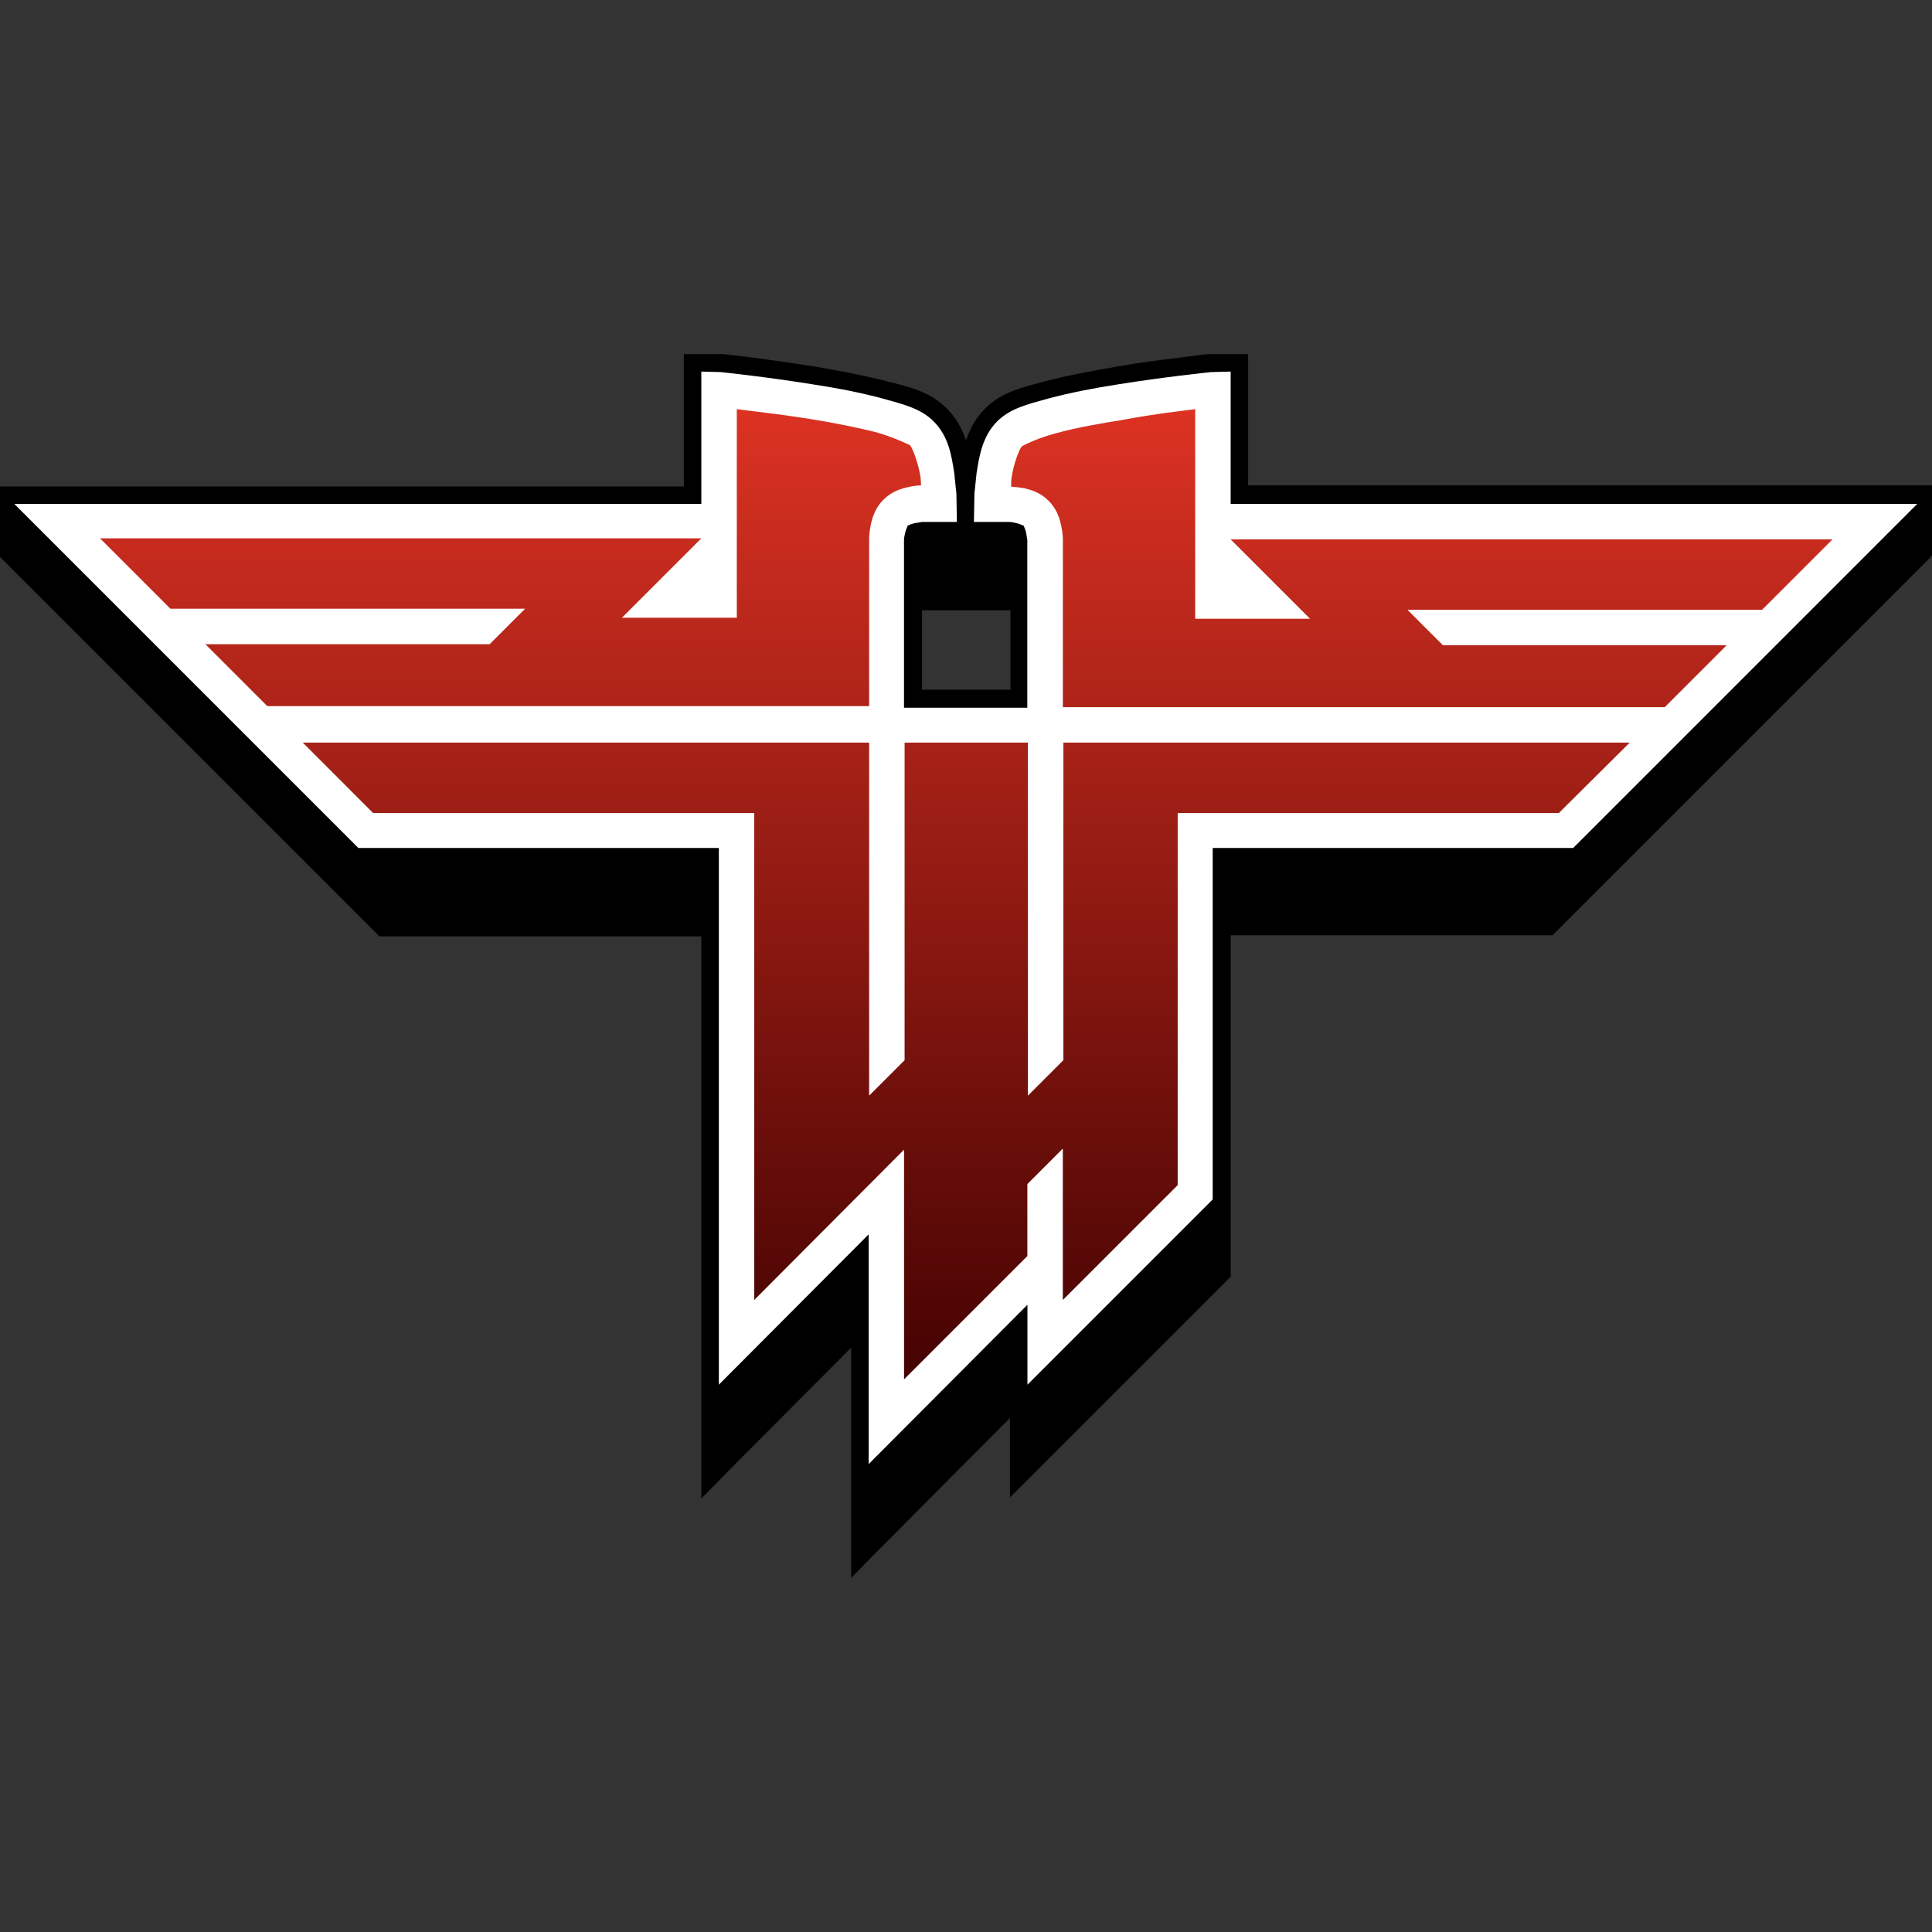
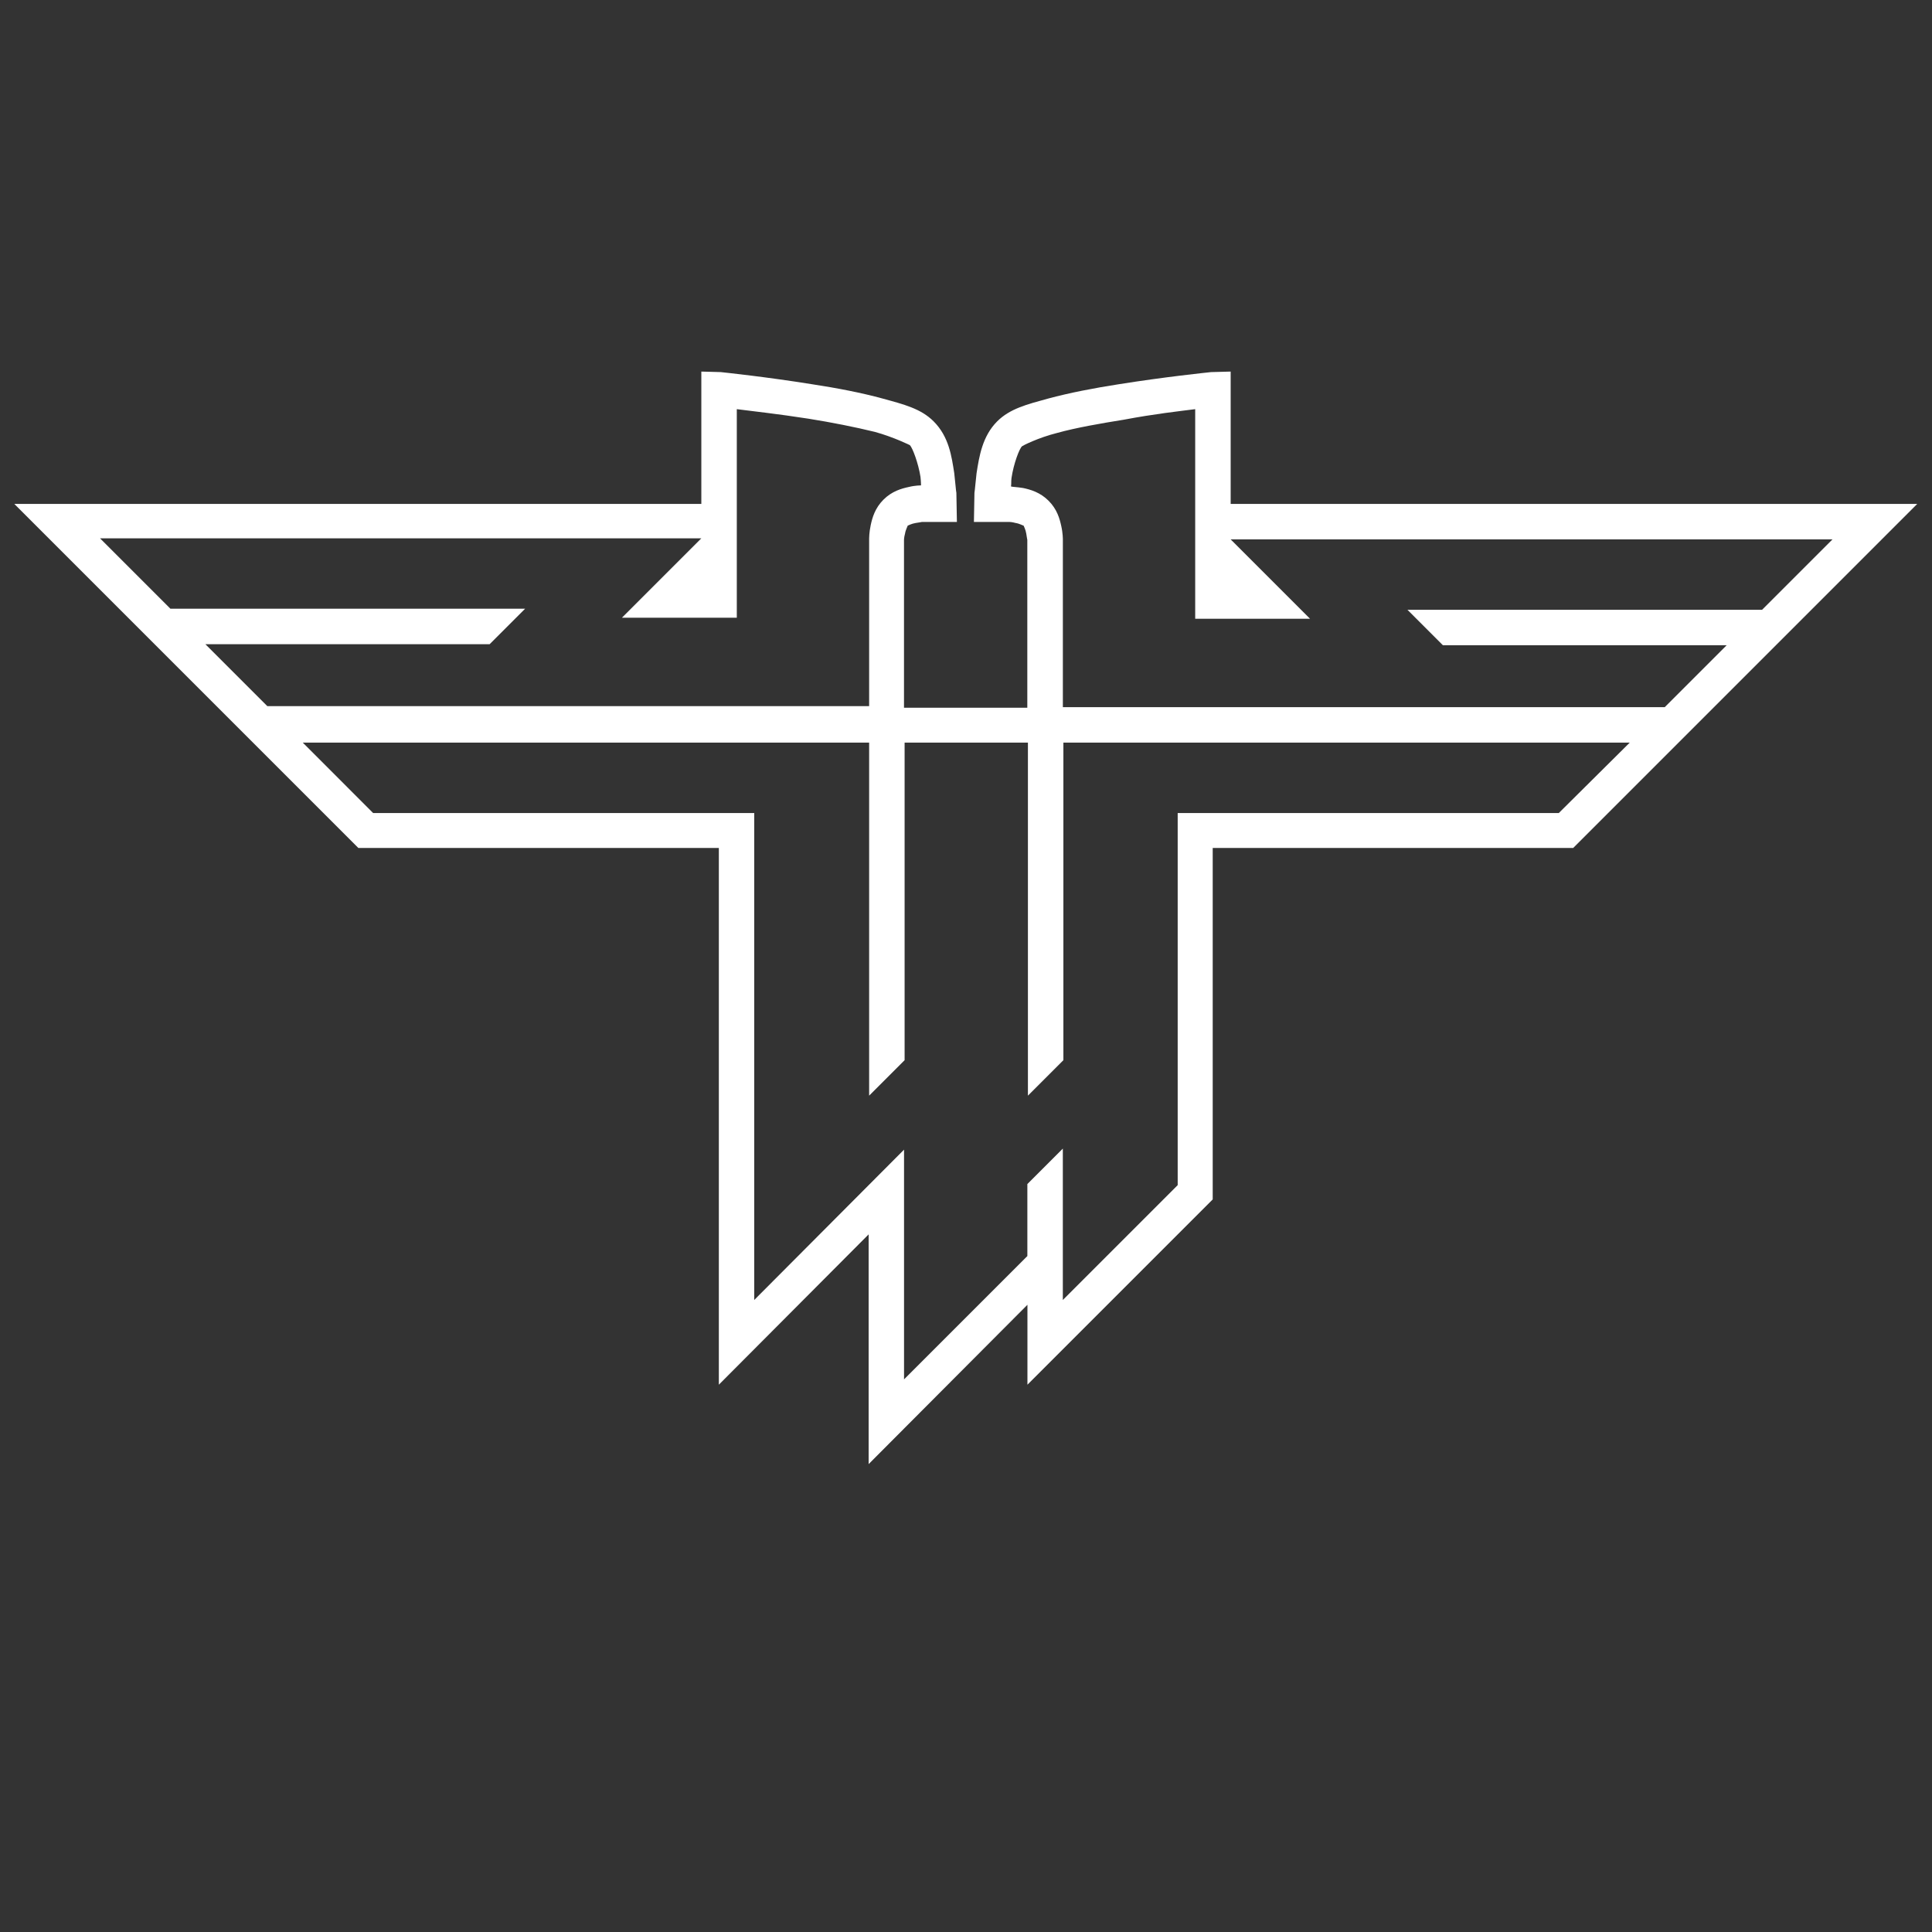
<svg xmlns="http://www.w3.org/2000/svg" version="1.1" id="Layer_1" x="0px" y="0px" viewBox="0 0 512 512" style="enable-background:new 0 0 512 512;" xml:space="preserve">
  <rect x="0" y="0" width="512" height="512" fill="#333333" stroke="none" />
  <style type="text/css">
	.st0{fill:url(#XMLID_3_);}
	.st1{fill:#FFFFFF;}
</style>
  <g id="XMLID_1_">
-     <path id="XMLID_24_" d="M330.77,93.84H326h-5.19l0,0h-0.14c-1.26,0-3.93,0.42-8.42,0.98c-4.49,0.56-10.38,1.26-16.55,2.38   c-6.45,1.12-13.19,2.38-19.08,3.93c-5.61,1.54-11.08,2.67-15.57,7.15c-2.67,2.67-4.07,5.61-5.05,8.42   c-0.98-2.95-2.52-5.89-5.05-8.42c-4.49-4.49-9.96-5.75-15.57-7.15c-5.89-1.54-12.62-2.81-19.08-3.93   c-6.17-0.98-12.06-1.82-16.41-2.38c-4.35-0.56-7.15-0.84-8.28-0.98l0,0h-0.42c-0.28,0-0.42,0-0.7,0c-0.56,0-1.26,0-1.96,0   c-1.4,0-2.67,0-2.67,0h-4.63v4.63v30.44H11.22H0v18.66l8,8l91.18,91.18l1.4,1.4h1.96h83.32v137.61v11.36l8-8.14l31.7-31.84v49.66   v11.36l8-8.14l34.09-34.23v9.82v11.22l8-8l49.1-49.1l1.4-1.4v-1.96v-88.51h83.32h1.96l1.4-1.4L504,155.28l8-8v-18.66h-11.22H330.77   V98.19V93.84z M190.77,103.24h0.14c0,0,2.52,0.28,4.07,0.42L190.77,103.24z M321.09,103.24h0.14h0.28v0.56h-4.63   C318.56,103.66,320.95,103.24,321.09,103.24z M195.96,103.8c1.12,0.14,1.26,0.14,2.81,0.28c3.93,0.42,8.98,1.26,14.31,2.1   C206.06,105.07,200.03,104.36,195.96,103.8z M315.06,103.94c-3.79,0.42-9.12,1.12-15.43,2.1c5.05-0.84,9.96-1.54,13.75-1.96   C314.35,104.08,314.21,104.08,315.06,103.94z M233.42,110.26c3.37,0.84,5.89,1.82,7.86,2.81c-0.42-0.14-0.7-0.28-1.12-0.56   C238.33,111.8,236.08,110.96,233.42,110.26z M278.58,110.26c-2.67,0.7-5.05,1.54-6.73,2.38c-0.42,0.14-0.7,0.42-1.12,0.56   C272.83,112.08,275.22,111.1,278.58,110.26z M199.89,113.9c3.93,0.42,7.72,0.84,13.47,1.82c6.17,0.98,12.34,2.1,17.25,3.51   c2.24,0.56,4.35,1.4,5.89,2.1c0.42,0.14,0.84,0.42,1.12,0.56c0.14,0.28,0.28,0.7,0.42,1.12c0.28,0.7,0.42,1.54,0.56,2.24   c-2.24,0.56-5.19,1.54-8,4.21c-3.09,3.09-4.21,6.87-4.63,9.12c-0.42,2.38-0.42,4.35-0.42,4.49v0.14v39.7H72.8l-7.01-7.01h63.96   h1.96l1.4-1.4l9.4-9.4l8-8h-11.22H47.27l-9.4-9.4h136.77l-13.05,13.05l-8,8h11.22h30.44h4.63v-4.63V113.9z M312.11,113.9v50.22   v4.63h4.63h30.44h11.22l-8-8l-13.05-13.05h136.77l-9.4,9.4h-92.02h-11.22l8,8l9.4,9.4l1.4,1.4h1.96h63.96l-7.01,7.01H286.44v-39.7   v-0.14c0-0.14,0-2.1-0.42-4.49c-0.42-2.24-1.54-6.03-4.63-9.12c-2.67-2.67-5.75-3.65-8-4.21c0.14-0.84,0.42-1.54,0.56-2.24   c0.14-0.42,0.28-0.84,0.42-1.12c0.28-0.14,0.7-0.28,1.12-0.56c1.54-0.7,3.65-1.4,5.89-2.1c4.91-1.26,11.08-2.38,17.25-3.51   C304.39,114.74,308.18,114.32,312.11,113.9z M246.6,118.95c0.84,2.1,1.4,4.49,1.82,7.01c0.28,1.82,0.28,3.23,0.42,4.63v3.09h-4.63   h4.07l0.28-4.35c0,0,0.14-1.4-0.14-3.23c-0.28-2.24-0.84-4.49-1.54-6.31C246.74,119.51,246.74,119.23,246.6,118.95z M265.4,118.95   c-0.14,0.28-0.14,0.56-0.28,0.84c-0.56,1.82-1.26,4.07-1.54,6.31C264,123.44,264.56,121.06,265.4,118.95z M263.43,128.63   l-0.28,3.65v-1.68C263.15,130.03,263.29,129.19,263.43,128.63z M263.01,133.54h4.63h-2.38H263.01L263.01,133.54z M243.94,133.68   c-0.14,0-0.98,0.14-2.24,0.42c-0.84,0.14-1.54,0.42-2.1,0.56l-0.42,0.14c0.84-0.42,1.68-0.7,2.52-0.84   C242.81,133.68,243.94,133.68,243.94,133.68z M267.92,133.68c0.42,0,0.98,0,2.38,0.28c0.84,0.14,1.68,0.42,2.52,0.84l-0.42-0.14   c-0.56-0.14-1.26-0.42-2.1-0.56C269.05,133.68,268.06,133.68,267.92,133.68z M235.94,137.89l-0.14,0.42   c-0.14,0.56-0.42,1.26-0.56,2.1c-0.28,1.26-0.28,2.1-0.28,2.24c0-0.28,0-0.98,0.14-2.24C235.38,139.43,235.66,138.59,235.94,137.89   z M276.06,137.89c0.42,0.84,0.7,1.68,0.84,2.52c0.28,1.26,0.14,1.96,0.14,2.24c0-0.14,0-0.98-0.28-2.24   c-0.14-0.84-0.42-1.54-0.56-2.1L276.06,137.89z M244.36,161.74h0.28h4.49h4.63l0,0h4.63l0,0h7.01h2.1h0.28v0.28v20.76h-23.43   v-20.76L244.36,161.74L244.36,161.74z M190.49,144.9v14.45h-14.45l13.05-13.05L190.49,144.9z M321.51,144.9l1.4,1.4l13.05,13.05   h-14.45V144.9z M91.6,201.43h134.1v88.79v11.22l8-8l9.4-9.4l1.4-1.4v-1.96v-79.54h23.43v88.79v11.22l8-8l9.4-9.4l1.4-1.4v-1.96   v-79.54h134.1l-9.4,9.4h-99.31h-4.63v4.63v97.21l-21.04,21.04v-28.76v-11.22l-8,8l-9.4,9.4l-1.4,1.4v1.96v17.11l-23.29,23.15   v-49.52v-11.22l-8,8l-31.84,31.7V215.46v-4.63h-4.63h-99.03L91.6,201.43z" />
    <linearGradient id="XMLID_3_" gradientUnits="userSpaceOnUse" x1="-701.524" y1="801.798" x2="-699.653" y2="801.798" gradientTransform="matrix(0 147.803 147.803 0 -118251.781 103789.922)">
      <stop offset="0" style="stop-color:#DF3323" />
      <stop offset="1" style="stop-color:#3D0000" />
    </linearGradient>
-     <path id="XMLID_25_" class="st0" d="M189.23,101.84v31.7c0,1.68-1.54,3.37-3.37,3.37H11.78l84.59,84.59h94.12   c1.68,0,3.37,1.54,3.37,3.37V359.1l34.09-34.23c0.98-0.98,2.38-1.26,3.65-0.7c1.26,0.56,2.1,1.82,2.1,3.09v52.88l36.47-36.47   c0.98-0.98,2.38-1.26,3.65-0.7c1.26,0.56,2.1,1.82,2.1,3.09v13.19l42.5-42.5v-91.88c0-1.68,1.54-3.37,3.37-3.37h94.12l84.59-84.59   H326.14c-1.68,0-3.37-1.54-3.37-3.37v-31.7h-1.82l0,0c-0.28,0-3.51,0.28-7.86,0.84c-4.35,0.56-10.1,1.4-16.27,2.38   c-6.31,0.98-12.76,2.24-18.24,3.79c-5.61,1.54-9.4,2.52-11.92,5.19c-3.09,3.09-3.93,7.43-4.49,11.92   c-0.28,1.96-0.28,3.51-0.42,4.77v4.35h3.65h2.38h0.14c0,0,0.98,0,2.1,0.28c0.7,0.14,1.4,0.28,1.82,0.56   c0.28,0.14,0.56,0.14,0.7,0.28l0.28,0.14c0.14,0,0-0.14,0.84,0.7c0.84,0.84,0.56,0.7,0.7,0.84l0.14,0.28   c0.14,0.14,0.14,0.42,0.28,0.7c0.14,0.56,0.42,1.12,0.56,1.82c0.28,1.26,0.28,2.1,0.28,2.1v0.14v44.47c0,1.68-1.54,3.37-3.37,3.37   h-32.68c-1.68,0-3.37-1.54-3.37-3.37v-44.47v-0.14c0,0,0-0.98,0.28-2.1c0.14-0.7,0.28-1.4,0.56-1.82c0.14-0.28,0.14-0.56,0.28-0.7   l0.14-0.28c0-0.14-0.14,0,0.7-0.84c0.84-0.84,0.7-0.56,0.84-0.7l0.28-0.14c0.14-0.14,0.42-0.14,0.7-0.28   c0.56-0.14,1.12-0.42,1.82-0.56c1.26-0.28,2.1-0.28,2.1-0.28h0.14h4.63h1.26v-4.35c-0.14-1.26-0.14-2.67-0.42-4.77   c-0.7-4.49-1.4-8.7-4.49-11.92c-2.67-2.67-6.31-3.65-11.92-5.19c-5.47-1.4-11.92-2.67-18.24-3.79c-6.03-0.98-11.78-1.82-16.13-2.38   c-4.35-0.56-7.57-0.84-7.86-0.84h-0.14h-0.14h-0.14c-0.14,0-0.28,0-0.42,0C189.93,101.84,189.51,101.84,189.23,101.84z" />
    <path id="XMLID_30_" class="st1" d="M185.86,98.47v35.07H3.79l91.18,91.18h95.53v142.24l39.7-39.84c0,20.34,0,40.68,0,60.88   l42.08-42.22v21.18l49.1-49.1v-93.14h95.53l91.18-91.18H326.14V98.47l-5.19,0.14c-1.26,0.14-12.2,1.26-24.55,3.23   c-6.31,0.98-12.91,2.24-18.66,3.79c-5.61,1.54-10.1,2.67-13.47,6.03c-3.93,3.93-4.77,9.26-5.47,13.75   c-0.28,2.38-0.42,4.35-0.56,5.19l-0.14,7.72h7.01h2.38c0,0,0.7,0,1.68,0.28c0.98,0.14,1.96,0.7,2.1,0.7c0,0,0.56,1.12,0.7,2.1   c0.14,0.98,0.28,1.68,0.28,1.68v44.47h-32.68v-44.47c0,0,0-0.7,0.28-1.68c0.14-0.98,0.7-1.96,0.7-2.1c0,0,1.12-0.56,2.1-0.7   c0.98-0.14,1.68-0.28,1.68-0.28h4.63h4.63l-0.14-7.72c-0.14-0.7-0.28-2.81-0.56-5.19c-0.7-4.49-1.4-9.68-5.47-13.75   c-3.37-3.37-7.86-4.49-13.47-6.03s-12.2-2.81-18.66-3.79c-12.2-1.96-23-3.09-24.27-3.23C191.05,98.61,185.86,98.47,185.86,98.47z    M195.26,108.43c4.35,0.56,10.8,1.26,18.94,2.52c6.17,0.98,12.48,2.24,17.67,3.51c5.05,1.4,9.26,3.51,9.26,3.51   c0.7,0.7,2.24,4.77,2.81,8.42c0.14,1.26,0.14,2.24,0.14,2.24s-1.54,0-3.23,0.42c-1.96,0.42-4.49,1.12-6.73,3.37   c-2.24,2.24-2.95,4.77-3.37,6.73c-0.42,1.96-0.42,3.51-0.42,3.51v44.47H70.84l-16.41-16.41h75.33l9.4-9.4H45.17l-18.66-18.66   h159.35l-21.04,21.04h30.44V108.43z M316.74,108.43v55.55h30.44l-21.04-21.04h159.49l-18.66,18.66h-93.98l9.4,9.4h75.19   l-16.41,16.41H281.67v-44.47c0,0,0-1.68-0.42-3.51c-0.42-1.96-1.12-4.49-3.37-6.73c-2.24-2.24-4.77-2.95-6.73-3.37   c-1.68-0.28-2.95-0.28-3.23-0.42c0.14-0.98,0-1.12,0.14-2.24c0.56-3.79,2.1-7.86,2.81-8.42c0.14-0.14,4.21-2.24,9.26-3.51   c5.05-1.4,11.5-2.52,17.67-3.51C305.94,109.69,312.39,108.99,316.74,108.43z M80.24,196.8h150.09v93.56l9.4-9.4V196.8h32.68v93.56   l9.4-9.4V196.8H431.9l-18.8,18.66h-101v98.61l-30.44,30.44v-40.12l-9.4,9.4v19.08l-32.68,32.68v-60.88l-39.7,39.84V215.46h-101   L80.24,196.8z" />
  </g>
</svg>